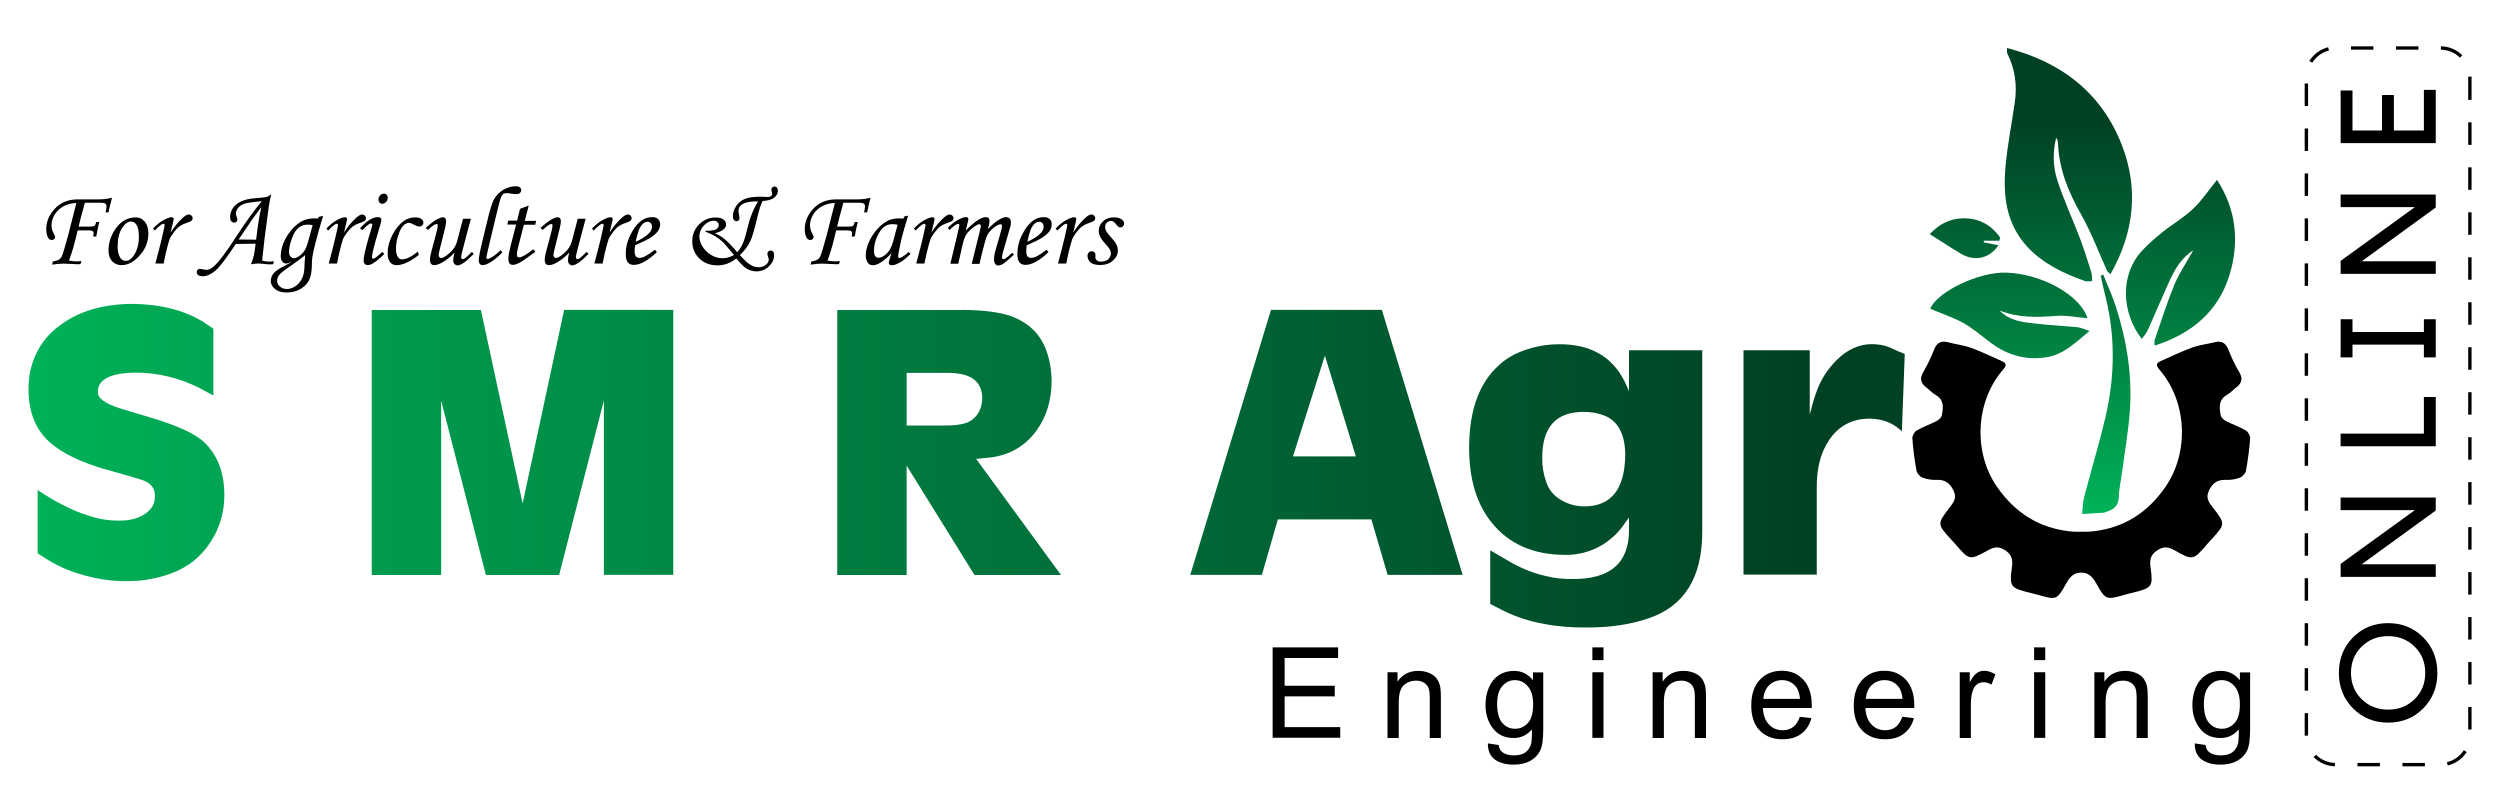
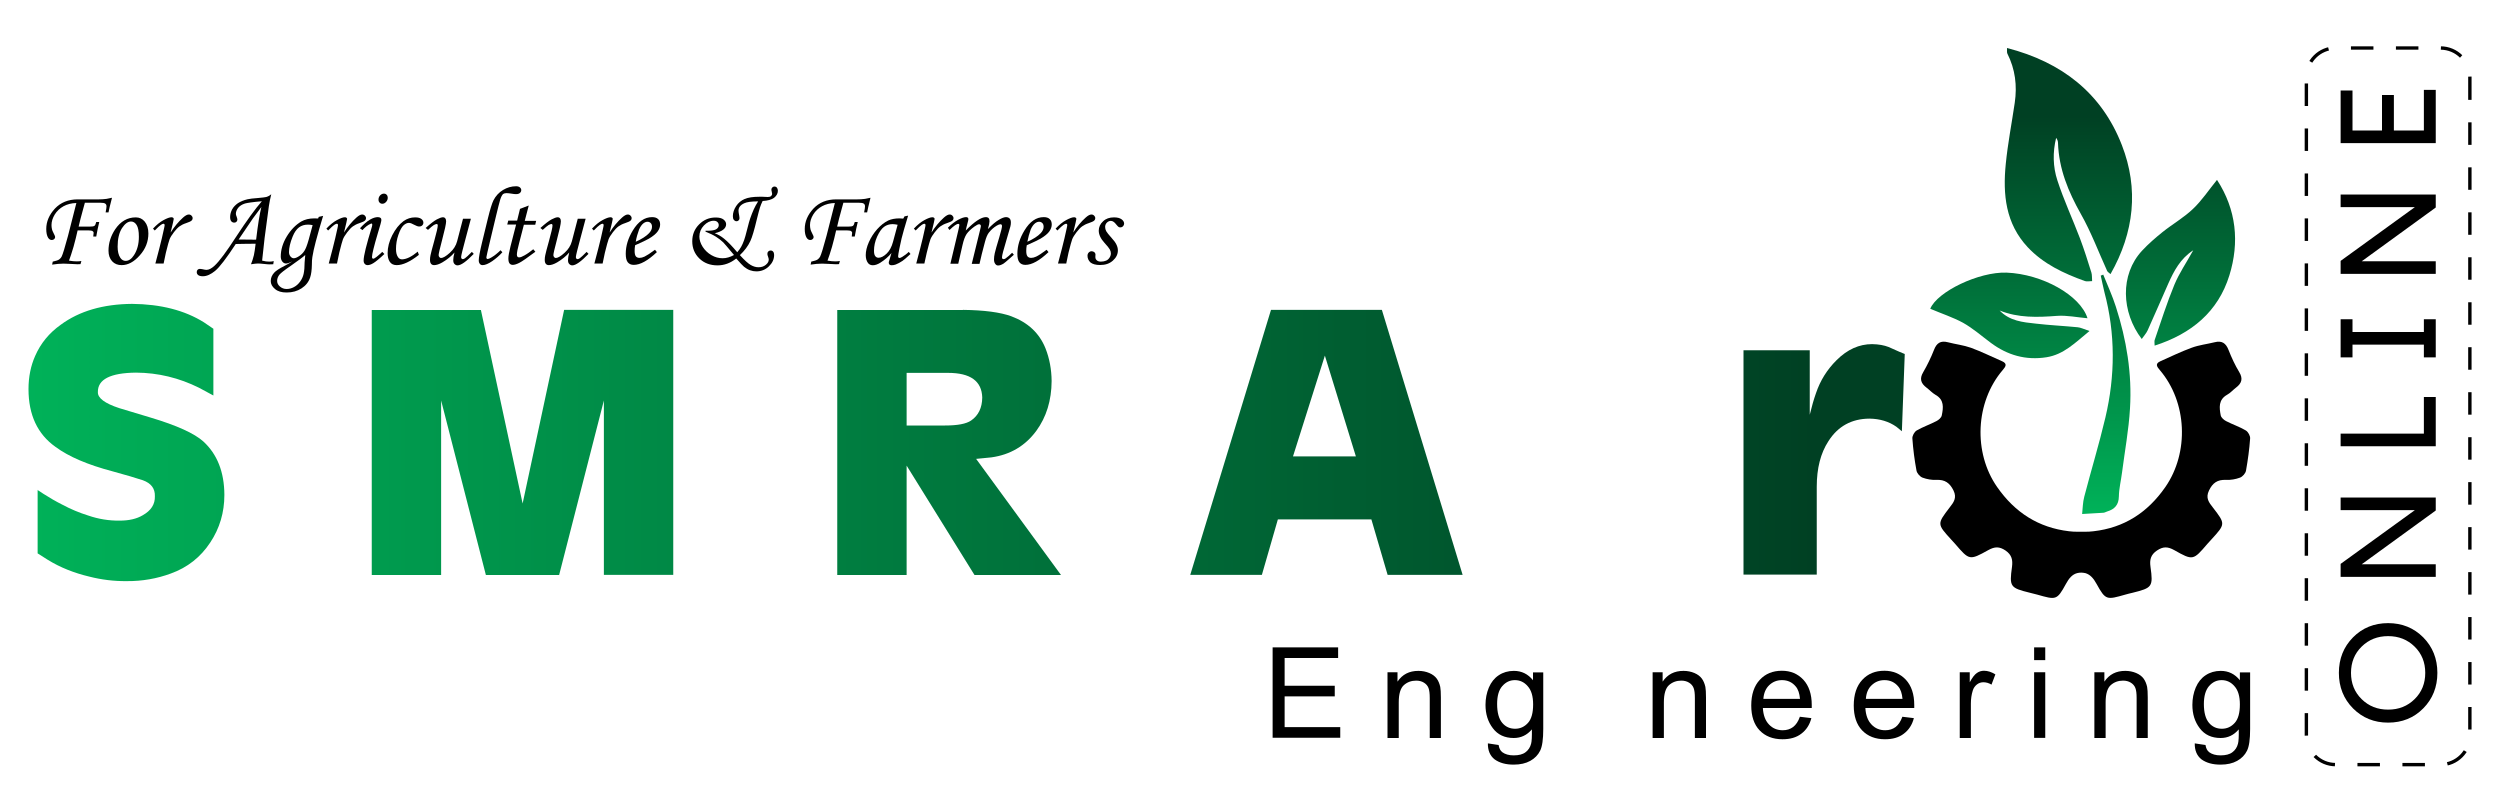
<svg xmlns="http://www.w3.org/2000/svg" version="1.1" id="Layer_1" x="0px" y="0px" viewBox="0 0 200 65" style="enable-background:new 0 0 200 65;" xml:space="preserve">
  <style type="text/css">
	.st0{fill:url(#SVGID_1_);}
	.st1{fill:url(#SVGID_00000101820873858091061430000010840958627368135076_);}
	.st2{fill:url(#SVGID_00000124163462456799005100000005424687829189955463_);}
	.st3{fill:url(#SVGID_00000159428396329325973070000016350910343276423823_);}
	.st4{fill:url(#SVGID_00000161599640548704733870000002272930478765201811_);}
	.st5{fill:url(#SVGID_00000168834227790847135280000003442121919082033337_);}
	.st6{fill:url(#SVGID_00000140723842207017140700000015388214478467788974_);}
	.st7{fill:url(#SVGID_00000170250789266147476050000009123111503876267658_);}
	.st8{fill:url(#SVGID_00000119097385658554214230000016482412348704853383_);}
	.st9{fill:url(#SVGID_00000013895399116595797520000015318200328211148179_);}
	.st10{fill:url(#SVGID_00000029004414739926969030000012194126700452829860_);}
	.st11{fill:none;stroke:#000000;stroke-width:0.271;stroke-miterlimit:10;stroke-dasharray:1.799,1.799;}
</style>
  <g>
    <g>
      <g>
        <linearGradient id="SVGID_1_" gradientUnits="userSpaceOnUse" x1="1.488" y1="35.391" x2="145.165" y2="35.391">
          <stop offset="0" style="stop-color:#00B259" />
          <stop offset="1" style="stop-color:#004023" />
        </linearGradient>
        <path class="st0" d="M2.99,39.19l0.49,0.32c0.5,0.32,1,0.61,1.52,0.87c0.67,0.36,1.35,0.64,2.05,0.86     c0.84,0.29,1.68,0.42,2.52,0.41c0.75,0,1.36-0.14,1.85-0.43c0.67-0.38,0.99-0.88,0.97-1.52c0.02-0.62-0.3-1.04-0.96-1.28     c-0.54-0.18-1.35-0.42-2.45-0.72c-1.96-0.52-3.47-1.16-4.54-1.95C3,34.73,2.28,33.19,2.28,31.13c0-0.98,0.18-1.86,0.53-2.65     c0.44-1.01,1.12-1.84,2.05-2.5c1.49-1.1,3.39-1.65,5.7-1.67c2.29,0.02,4.21,0.51,5.76,1.48l0.75,0.51v5.34l-1.15-0.62     c-1.59-0.79-3.27-1.2-5.04-1.21c-2.05,0.02-3.07,0.54-3.05,1.56c-0.02,0.47,0.55,0.9,1.71,1.28l2.49,0.75     c2.11,0.63,3.52,1.27,4.24,1.92c1.11,1.02,1.67,2.44,1.68,4.27c0,1.41-0.38,2.68-1.13,3.81c-0.77,1.17-1.82,2-3.15,2.48     c-1.11,0.41-2.29,0.62-3.54,0.61c-1,0.01-2-0.11-2.98-0.36c-1.22-0.29-2.33-0.73-3.32-1.34l-0.82-0.52V39.19z" />
        <linearGradient id="SVGID_00000178181174408311492030000017878641992045429930_" gradientUnits="userSpaceOnUse" x1="1.488" y1="35.39" x2="145.165" y2="35.39">
          <stop offset="0" style="stop-color:#00B259" />
          <stop offset="1" style="stop-color:#004023" />
        </linearGradient>
        <path style="fill:url(#SVGID_00000178181174408311492030000017878641992045429930_);" d="M38.47,24.79l3.34,15.49l3.32-15.49     h8.73v21.2h-5.55V32.04l-3.58,13.96h-5.86l-3.58-13.96v13.96h-5.55v-21.2H38.47z" />
        <linearGradient id="SVGID_00000173869801004278257820000003007449024423130275_" gradientUnits="userSpaceOnUse" x1="1.488" y1="35.39" x2="145.165" y2="35.39">
          <stop offset="0" style="stop-color:#00B259" />
          <stop offset="1" style="stop-color:#004023" />
        </linearGradient>
        <path style="fill:url(#SVGID_00000173869801004278257820000003007449024423130275_);" d="M77.03,24.79     c1.7,0.02,2.99,0.19,3.87,0.51c1.34,0.5,2.25,1.35,2.74,2.57c0.32,0.81,0.48,1.68,0.49,2.61c-0.01,1.56-0.42,2.88-1.22,3.98     c-0.89,1.21-2.09,1.92-3.6,2.13l-1.22,0.12l6.79,9.29h-6.92l-5.43-8.75v8.75h-5.55v-21.2H77.03z M72.53,29.83v4.21h3.07     c1,0,1.7-0.13,2.09-0.4c0.58-0.4,0.88-1.01,0.89-1.84c-0.04-1.32-0.95-1.97-2.74-1.97H72.53z" />
        <linearGradient id="SVGID_00000060742928407389172890000015944559391068244880_" gradientUnits="userSpaceOnUse" x1="1.488" y1="35.39" x2="145.165" y2="35.39">
          <stop offset="0" style="stop-color:#00B259" />
          <stop offset="1" style="stop-color:#004023" />
        </linearGradient>
        <path style="fill:url(#SVGID_00000060742928407389172890000015944559391068244880_);" d="M101.68,24.79h8.87l6.46,21.2h-6     l-1.3-4.44h-7.48l-1.28,4.44h-5.73L101.68,24.79z M103.44,36.51h5.03l-2.48-8.06L103.44,36.51z" />
        <linearGradient id="SVGID_00000104699982201755501620000006614990888994351254_" gradientUnits="userSpaceOnUse" x1="1.488" y1="38.869" x2="145.165" y2="38.869">
          <stop offset="0" style="stop-color:#00B259" />
          <stop offset="1" style="stop-color:#004023" />
        </linearGradient>
-         <path style="fill:url(#SVGID_00000104699982201755501620000006614990888994351254_);" d="M119.21,44.02l1.75,1.02     c0.89,0.49,1.8,0.84,2.74,1.05c0.68,0.17,1.38,0.24,2.11,0.23c3,0.02,4.5-1.27,4.51-3.88v-1.05l-0.49,0.69     c-0.28,0.39-0.59,0.72-0.95,1.01c-0.47,0.4-0.98,0.7-1.53,0.91c-0.68,0.27-1.4,0.4-2.16,0.39c-2.51-0.01-4.46-0.86-5.83-2.55     c-1.22-1.48-1.83-3.49-1.83-6.02c0-3,0.81-5.21,2.42-6.64c0.54-0.49,1.18-0.86,1.92-1.13c0.92-0.34,1.88-0.51,2.88-0.51     c2.5-0.01,4.25,1,5.24,3.02l0.33,0.72v-3.26h5.86v14.53c0,3.65-1.44,5.96-4.31,6.92c-1.42,0.49-3.05,0.73-4.89,0.73     c-1.32,0.01-2.49-0.09-3.52-0.3c-1.11-0.2-2.15-0.54-3.12-1.01l-1.12-0.57V44.02z M123.38,36.65c-0.01,0.63,0.09,1.24,0.29,1.82     c0.19,0.64,0.58,1.15,1.18,1.51c0.59,0.36,1.25,0.54,1.96,0.53c2.1-0.03,3.17-1.39,3.21-4.1c-0.01-1.76-0.63-2.83-1.85-3.23     c-0.47-0.16-0.96-0.23-1.46-0.23C124.48,32.94,123.37,34.17,123.38,36.65z" />
        <linearGradient id="SVGID_00000011732457333549407880000006381340452725737639_" gradientUnits="userSpaceOnUse" x1="1.488" y1="36.764" x2="145.165" y2="36.764">
          <stop offset="0" style="stop-color:#00B259" />
          <stop offset="1" style="stop-color:#004023" />
        </linearGradient>
        <path style="fill:url(#SVGID_00000011732457333549407880000006381340452725737639_);" d="M144.78,28.02v5.16     c0.16-0.67,0.33-1.25,0.5-1.73c0.34-1.01,0.89-1.89,1.65-2.64c0.86-0.86,1.81-1.28,2.84-1.28c0.53,0.01,0.96,0.09,1.32,0.23     l0.83,0.37l0.46,0.19l-0.23,6.18l-0.44-0.36c-0.6-0.42-1.32-0.64-2.16-0.65c-1.42,0.01-2.52,0.61-3.28,1.81     c-0.62,0.95-0.93,2.16-0.93,3.64v7.03h-5.86V28.02H144.78z" />
      </g>
      <g>
        <path d="M101.81,59.03v-7.24h5.24v0.85h-4.28v2.22h4.01v0.85h-4.01v2.46h4.45v0.85H101.81z" />
        <path d="M111,59.03v-5.25h0.8v0.75c0.39-0.58,0.94-0.86,1.67-0.86c0.32,0,0.61,0.06,0.87,0.17c0.26,0.11,0.46,0.26,0.6,0.45     c0.13,0.18,0.22,0.4,0.28,0.66c0.03,0.16,0.05,0.45,0.05,0.86v3.23h-0.89v-3.19c0-0.36-0.03-0.63-0.1-0.81     c-0.07-0.18-0.19-0.32-0.37-0.43c-0.18-0.11-0.38-0.16-0.62-0.16c-0.38,0-0.71,0.12-0.98,0.36c-0.27,0.24-0.41,0.7-0.41,1.37     v2.86H111z" />
        <path d="M119.03,59.47l0.86,0.13c0.04,0.27,0.14,0.46,0.3,0.58c0.22,0.16,0.52,0.25,0.9,0.25c0.41,0,0.73-0.08,0.95-0.25     c0.22-0.16,0.38-0.4,0.45-0.69c0.05-0.18,0.07-0.56,0.06-1.14c-0.39,0.46-0.87,0.69-1.45,0.69c-0.72,0-1.28-0.26-1.67-0.78     c-0.4-0.52-0.59-1.14-0.59-1.87c0-0.5,0.09-0.96,0.27-1.39c0.18-0.42,0.44-0.75,0.79-0.98c0.34-0.23,0.75-0.35,1.21-0.35     c0.62,0,1.13,0.25,1.53,0.75v-0.63h0.82v4.53c0,0.82-0.08,1.4-0.25,1.74c-0.17,0.34-0.43,0.61-0.79,0.81     c-0.36,0.2-0.8,0.3-1.33,0.3c-0.63,0-1.13-0.14-1.52-0.42C119.2,60.46,119.02,60.03,119.03,59.47z M119.77,56.32     c0,0.69,0.14,1.19,0.41,1.51c0.27,0.32,0.62,0.47,1.03,0.47c0.41,0,0.75-0.16,1.03-0.47c0.28-0.31,0.41-0.81,0.41-1.48     c0-0.64-0.14-1.13-0.43-1.45c-0.28-0.33-0.63-0.49-1.03-0.49c-0.4,0-0.73,0.16-1.01,0.48C119.9,55.21,119.77,55.68,119.77,56.32z     " />
-         <path d="M127.39,52.81v-1.02h0.89v1.02H127.39z M127.39,59.03v-5.25h0.89v5.25H127.39z" />
        <path d="M132.21,59.03v-5.25h0.8v0.75c0.39-0.58,0.94-0.86,1.67-0.86c0.32,0,0.61,0.06,0.87,0.17c0.26,0.11,0.46,0.26,0.6,0.45     c0.13,0.18,0.22,0.4,0.28,0.66c0.03,0.16,0.05,0.45,0.05,0.86v3.23h-0.89v-3.19c0-0.36-0.03-0.63-0.1-0.81     c-0.07-0.18-0.19-0.32-0.37-0.43c-0.18-0.11-0.38-0.16-0.62-0.16c-0.38,0-0.71,0.12-0.98,0.36c-0.27,0.24-0.41,0.7-0.41,1.37     v2.86H132.21z" />
        <path d="M143.99,57.34l0.92,0.11c-0.14,0.54-0.41,0.95-0.81,1.25c-0.39,0.3-0.89,0.44-1.5,0.44c-0.77,0-1.38-0.24-1.83-0.71     c-0.45-0.47-0.67-1.14-0.67-1.99c0-0.88,0.23-1.57,0.68-2.05c0.45-0.49,1.04-0.73,1.77-0.73c0.7,0,1.27,0.24,1.72,0.72     c0.44,0.48,0.67,1.15,0.67,2.02c0,0.05,0,0.13,0,0.24h-3.91c0.03,0.58,0.2,1.02,0.49,1.32c0.29,0.31,0.66,0.46,1.1,0.46     c0.33,0,0.6-0.09,0.83-0.26C143.67,57.99,143.86,57.72,143.99,57.34z M141.07,55.91H144c-0.04-0.44-0.15-0.77-0.34-0.99     c-0.28-0.34-0.65-0.51-1.1-0.51c-0.41,0-0.75,0.14-1.03,0.41C141.26,55.08,141.1,55.45,141.07,55.91z" />
        <path d="M152.19,57.34l0.92,0.11c-0.14,0.54-0.41,0.95-0.81,1.25c-0.39,0.3-0.89,0.44-1.5,0.44c-0.77,0-1.38-0.24-1.83-0.71     c-0.45-0.47-0.67-1.14-0.67-1.99c0-0.88,0.23-1.57,0.68-2.05c0.45-0.49,1.04-0.73,1.77-0.73c0.7,0,1.27,0.24,1.72,0.72     c0.44,0.48,0.67,1.15,0.67,2.02c0,0.05,0,0.13,0,0.24h-3.91c0.03,0.58,0.2,1.02,0.49,1.32c0.29,0.31,0.66,0.46,1.1,0.46     c0.33,0,0.6-0.09,0.83-0.26C151.87,57.99,152.05,57.72,152.19,57.34z M149.27,55.91h2.93c-0.04-0.44-0.15-0.77-0.34-0.99     c-0.28-0.34-0.65-0.51-1.1-0.51c-0.41,0-0.75,0.14-1.03,0.41C149.45,55.08,149.3,55.45,149.27,55.91z" />
        <path d="M156.78,59.03v-5.25h0.8v0.8c0.2-0.37,0.39-0.62,0.57-0.74c0.17-0.12,0.36-0.18,0.57-0.18c0.3,0,0.6,0.1,0.91,0.29     l-0.31,0.82c-0.22-0.13-0.43-0.19-0.65-0.19c-0.19,0-0.37,0.06-0.52,0.18c-0.15,0.12-0.27,0.28-0.33,0.49     c-0.1,0.32-0.15,0.66-0.15,1.04v2.75H156.78z" />
        <path d="M162.73,52.81v-1.02h0.89v1.02H162.73z M162.73,59.03v-5.25h0.89v5.25H162.73z" />
        <path d="M167.55,59.03v-5.25h0.8v0.75c0.39-0.58,0.94-0.86,1.67-0.86c0.32,0,0.61,0.06,0.87,0.17c0.26,0.11,0.46,0.26,0.6,0.45     c0.13,0.18,0.22,0.4,0.28,0.66c0.03,0.16,0.05,0.45,0.05,0.86v3.23h-0.89v-3.19c0-0.36-0.03-0.63-0.1-0.81     c-0.07-0.18-0.19-0.32-0.37-0.43c-0.18-0.11-0.38-0.16-0.62-0.16c-0.38,0-0.71,0.12-0.98,0.36c-0.27,0.24-0.41,0.7-0.41,1.37     v2.86H167.55z" />
        <path d="M175.58,59.47l0.86,0.13c0.04,0.27,0.14,0.46,0.3,0.58c0.22,0.16,0.52,0.25,0.9,0.25c0.41,0,0.73-0.08,0.95-0.25     c0.22-0.16,0.38-0.4,0.45-0.69c0.05-0.18,0.07-0.56,0.06-1.14c-0.39,0.46-0.87,0.69-1.45,0.69c-0.72,0-1.28-0.26-1.67-0.78     c-0.4-0.52-0.59-1.14-0.59-1.87c0-0.5,0.09-0.96,0.27-1.39c0.18-0.42,0.44-0.75,0.79-0.98c0.34-0.23,0.75-0.35,1.21-0.35     c0.62,0,1.13,0.25,1.53,0.75v-0.63h0.82v4.53c0,0.82-0.08,1.4-0.25,1.74c-0.17,0.34-0.43,0.61-0.79,0.81     c-0.36,0.2-0.8,0.3-1.33,0.3c-0.63,0-1.13-0.14-1.52-0.42C175.75,60.46,175.57,60.03,175.58,59.47z M176.31,56.32     c0,0.69,0.14,1.19,0.41,1.51c0.27,0.32,0.62,0.47,1.03,0.47c0.41,0,0.75-0.16,1.03-0.47c0.28-0.31,0.41-0.81,0.41-1.48     c0-0.64-0.14-1.13-0.43-1.45c-0.28-0.33-0.63-0.49-1.03-0.49c-0.4,0-0.73,0.16-1.01,0.48C176.45,55.21,176.31,55.68,176.31,56.32     z" />
      </g>
      <path d="M166.78,42.54c0.24,0,0.47-0.01,0.7-0.04c2.44-0.28,4.32-1.48,5.75-3.54c1.91-2.76,1.75-6.79-0.45-9.36    c-0.22-0.26-0.4-0.5,0.05-0.7c0.83-0.37,1.65-0.77,2.5-1.08c0.59-0.22,1.23-0.29,1.84-0.44c0.58-0.15,0.9,0.07,1.11,0.61    c0.24,0.61,0.52,1.22,0.86,1.78c0.32,0.53,0.19,0.9-0.26,1.24c-0.24,0.18-0.45,0.43-0.71,0.57c-0.71,0.4-0.63,1.04-0.51,1.66    c0.04,0.17,0.25,0.36,0.43,0.45c0.52,0.27,1.08,0.45,1.58,0.75c0.18,0.11,0.36,0.43,0.34,0.64c-0.06,0.86-0.18,1.72-0.33,2.57    c-0.04,0.22-0.27,0.48-0.48,0.56c-0.35,0.13-0.75,0.2-1.12,0.18c-0.68-0.03-1.07,0.24-1.36,0.85c-0.29,0.6-0.01,0.95,0.31,1.36    c1.02,1.32,1.01,1.32-0.13,2.57c-0.1,0.11-0.21,0.22-0.31,0.34c-1.13,1.32-1.15,1.35-2.65,0.5c-0.52-0.29-0.89-0.3-1.38,0.03    c-0.51,0.34-0.6,0.75-0.52,1.31c0.22,1.59,0.14,1.68-1.43,2.07c-0.2,0.05-0.4,0.09-0.59,0.15c-1.48,0.42-1.57,0.46-2.29-0.85    c-0.25-0.46-0.52-0.76-0.9-0.87c-0.11-0.02-0.22-0.04-0.32-0.04c0,0-0.01,0-0.01,0c0,0-0.01,0-0.01,0c-0.1,0-0.21,0.01-0.32,0.04    c-0.38,0.1-0.65,0.4-0.9,0.87c-0.72,1.32-0.8,1.27-2.29,0.85c-0.2-0.05-0.39-0.1-0.59-0.15c-1.58-0.39-1.65-0.48-1.43-2.07    c0.07-0.55-0.01-0.96-0.52-1.31c-0.49-0.33-0.86-0.32-1.38-0.03c-1.51,0.84-1.52,0.81-2.65-0.5c-0.1-0.12-0.2-0.23-0.31-0.34    c-1.14-1.25-1.14-1.25-0.13-2.57c0.32-0.41,0.6-0.77,0.31-1.36c-0.3-0.61-0.69-0.88-1.36-0.85c-0.37,0.02-0.77-0.05-1.12-0.18    c-0.21-0.08-0.44-0.35-0.48-0.56c-0.16-0.85-0.27-1.71-0.33-2.57c-0.02-0.21,0.16-0.53,0.34-0.64c0.5-0.29,1.06-0.48,1.58-0.75    c0.18-0.09,0.39-0.27,0.43-0.45c0.13-0.63,0.21-1.26-0.51-1.66c-0.26-0.15-0.47-0.39-0.71-0.57c-0.45-0.34-0.58-0.71-0.26-1.24    c0.33-0.57,0.62-1.17,0.86-1.78c0.21-0.55,0.53-0.76,1.11-0.61c0.61,0.16,1.25,0.23,1.84,0.44c0.85,0.31,1.67,0.72,2.5,1.08    c0.45,0.2,0.27,0.44,0.05,0.7c-2.2,2.57-2.37,6.61-0.45,9.36c1.43,2.05,3.31,3.25,5.75,3.54c0.23,0.03,0.47,0.04,0.7,0.04H166.78z    " />
      <g>
        <linearGradient id="SVGID_00000101097796410481100240000011218238271797933987_" gradientUnits="userSpaceOnUse" x1="165.473" y1="41.051" x2="165.473" y2="9.305">
          <stop offset="0" style="stop-color:#00B259" />
          <stop offset="1" style="stop-color:#004023" />
        </linearGradient>
        <path style="fill:url(#SVGID_00000101097796410481100240000011218238271797933987_);" d="M160.56,3.84     c4.39,1.13,7.58,3.62,9.19,7.77c1.36,3.5,0.99,6.97-0.91,10.32c-0.14-0.13-0.24-0.18-0.27-0.26c-0.69-1.52-1.28-3.1-2.1-4.55     c-1.01-1.79-1.76-3.61-1.83-5.68c0-0.14-0.05-0.28-0.15-0.41c-0.28,1.14-0.26,2.31,0.1,3.4c0.51,1.57,1.21,3.07,1.8,4.62     c0.34,0.9,0.63,1.82,0.92,2.75c0.06,0.2,0.04,0.43,0.06,0.69c-0.25,0-0.44,0.05-0.59-0.01c-1.69-0.61-3.3-1.36-4.56-2.7     c-1.78-1.9-2-4.23-1.76-6.65c0.16-1.64,0.48-3.27,0.72-4.91c0.2-1.37,0.04-2.68-0.59-3.93C160.54,4.19,160.57,4.05,160.56,3.84z" />
        <linearGradient id="SVGID_00000091699488410795715160000003606354454945433272_" gradientUnits="userSpaceOnUse" x1="174.442" y1="41.051" x2="174.442" y2="9.305">
          <stop offset="0" style="stop-color:#00B259" />
          <stop offset="1" style="stop-color:#004023" />
        </linearGradient>
        <path style="fill:url(#SVGID_00000091699488410795715160000003606354454945433272_);" d="M175.46,20.02     c-1.04,0.68-1.54,1.65-1.99,2.65c-0.56,1.25-1.09,2.51-1.66,3.76c-0.11,0.24-0.3,0.44-0.47,0.69c-1.63-2.13-1.76-5.15,0.03-7.07     c0.5-0.54,1.07-1.03,1.64-1.49c0.8-0.64,1.7-1.15,2.43-1.85c0.71-0.67,1.26-1.51,1.92-2.32c1.55,2.38,1.81,4.99,0.99,7.64     c-0.9,2.9-3.02,4.67-5.98,5.62c0-0.21-0.03-0.33,0-0.44c0.51-1.48,0.98-2.98,1.58-4.43C174.33,21.86,174.91,21.02,175.46,20.02z" />
        <linearGradient id="SVGID_00000146460848846939571380000014382891203372048549_" gradientUnits="userSpaceOnUse" x1="160.786" y1="41.051" x2="160.786" y2="9.305">
          <stop offset="0" style="stop-color:#00B259" />
          <stop offset="1" style="stop-color:#004023" />
        </linearGradient>
        <path style="fill:url(#SVGID_00000146460848846939571380000014382891203372048549_);" d="M154.42,24.7     c0.56-1.37,3.9-2.97,6.1-2.89c2.87,0.11,5.91,1.82,6.48,3.65c-0.82-0.07-1.65-0.25-2.45-0.19c-1.56,0.12-3.09,0.17-4.58-0.43     c0.8,0.84,1.86,0.94,2.9,1.05c1.11,0.13,2.23,0.18,3.34,0.29c0.24,0.02,0.47,0.14,0.95,0.3c-1.16,0.95-2.06,1.88-3.44,2.1     c-1.65,0.26-3.12-0.16-4.45-1.15c-0.74-0.55-1.43-1.16-2.23-1.61C156.23,25.38,155.33,25.09,154.42,24.7z" />
        <linearGradient id="SVGID_00000054960820438660496100000008977743071629262504_" gradientUnits="userSpaceOnUse" x1="168.508" y1="41.051" x2="168.508" y2="9.305">
          <stop offset="0" style="stop-color:#00B259" />
          <stop offset="1" style="stop-color:#004023" />
        </linearGradient>
        <path style="fill:url(#SVGID_00000054960820438660496100000008977743071629262504_);" d="M168.26,21.97     c0.34,0.85,0.73,1.69,1.01,2.57c0.85,2.64,1.3,5.35,1.13,8.13c-0.1,1.72-0.42,3.43-0.64,5.15c-0.08,0.63-0.24,1.26-0.25,1.89     c-0.01,0.68-0.34,1.03-0.94,1.21c-0.1,0.03-0.19,0.09-0.29,0.1c-0.57,0.04-1.14,0.07-1.71,0.1c0.05-0.46,0.05-0.93,0.17-1.38     c0.55-2.12,1.19-4.21,1.69-6.33c0.79-3.35,0.81-6.71-0.08-10.05c-0.11-0.43-0.19-0.87-0.29-1.31     C168.13,22.02,168.2,21.99,168.26,21.97z" />
        <linearGradient id="SVGID_00000123410604351172265160000018360654097375656872_" gradientUnits="userSpaceOnUse" x1="157.2" y1="41.051" x2="157.2" y2="9.305">
          <stop offset="0" style="stop-color:#00B259" />
          <stop offset="1" style="stop-color:#004023" />
        </linearGradient>
-         <path style="fill:url(#SVGID_00000123410604351172265160000018360654097375656872_);" d="M159.95,19.26c-0.42,0-0.83,0-1.25,0     c0,0.04,0,0.08,0,0.13c0.38,0.07,0.77,0.15,1.18,0.23c-0.74,1.08-1.93,1.33-3.04,0.66c-0.8-0.48-1.58-1-2.46-1.55     c0.67-0.72,1.49-1.21,2.55-1.26c1.33-0.06,2.34,0.49,3.08,1.53C159.99,19.09,159.97,19.17,159.95,19.26z" />
      </g>
      <g>
        <g>
          <path d="M8.68,16.99H8.45c0.05-0.25,0.07-0.4,0.07-0.48c0-0.1-0.03-0.17-0.1-0.22c-0.07-0.05-0.19-0.07-0.38-0.07l-0.28,0      l-0.09,0H6.79c-0.02,0.07-0.06,0.24-0.14,0.51c-0.16,0.57-0.28,1.04-0.36,1.4h0.86c0.21,0,0.34-0.02,0.4-0.06      c0.06-0.04,0.11-0.14,0.15-0.31h0.24c-0.09,0.37-0.17,0.75-0.24,1.16H7.46c0.02-0.17,0.03-0.27,0.03-0.29      c0-0.07-0.04-0.12-0.11-0.16c-0.04-0.02-0.15-0.03-0.33-0.04H6.21c-0.09,0.41-0.2,0.85-0.33,1.32c-0.14,0.47-0.26,0.84-0.36,1.1      c0.23,0.04,0.44,0.06,0.63,0.06c0.12,0,0.24-0.01,0.36-0.03l-0.07,0.25c-0.09,0.01-0.16,0.01-0.24,0.01      c-0.06,0-0.27-0.01-0.61-0.03c-0.2-0.01-0.37-0.02-0.51-0.02c-0.28,0-0.59,0.03-0.91,0.08l0.05-0.24      c0.26-0.06,0.43-0.11,0.52-0.18c0.08-0.06,0.15-0.14,0.19-0.22c0.09-0.18,0.26-0.73,0.51-1.66l0.67-2.63      c-0.39,0.01-0.74,0.1-1.03,0.26c-0.29,0.16-0.53,0.38-0.7,0.66c-0.17,0.28-0.26,0.56-0.26,0.84c0,0.11,0.01,0.23,0.04,0.35      c0.01,0.07,0.06,0.16,0.12,0.29c0.08,0.16,0.13,0.26,0.13,0.33c0,0.06-0.03,0.12-0.08,0.16c-0.05,0.05-0.11,0.07-0.19,0.07      c-0.12,0-0.21-0.06-0.29-0.18c-0.1-0.16-0.15-0.4-0.15-0.7c0-0.59,0.23-1.13,0.69-1.63c0.46-0.49,1.07-0.74,1.82-0.74H7.9      c0.19,0,0.39-0.01,0.62-0.04c0.07-0.01,0.21-0.04,0.44-0.09C8.8,16.42,8.71,16.82,8.68,16.99z" />
          <path d="M10.86,17.39c0.29,0,0.53,0.11,0.72,0.34c0.19,0.23,0.29,0.55,0.29,0.95c0,0.65-0.23,1.24-0.69,1.75      c-0.46,0.52-0.94,0.78-1.45,0.78c-0.31,0-0.57-0.1-0.76-0.31c-0.19-0.21-0.29-0.49-0.29-0.84c0-0.62,0.18-1.18,0.53-1.71      C9.64,17.71,10.2,17.39,10.86,17.39z M10.48,17.72c-0.25,0-0.49,0.18-0.72,0.53c-0.23,0.36-0.35,0.85-0.35,1.48      c0,0.38,0.07,0.68,0.22,0.9c0.11,0.16,0.25,0.24,0.42,0.24c0.25,0,0.47-0.15,0.67-0.46c0.26-0.4,0.39-0.89,0.39-1.47      c0-0.44-0.06-0.75-0.18-0.94C10.81,17.81,10.66,17.72,10.48,17.72z" />
          <path d="M13.09,21.08h-0.66l0.31-1.18c0.15-0.58,0.28-1.13,0.39-1.65c0.03-0.13,0.04-0.21,0.04-0.24c0-0.07-0.03-0.11-0.1-0.11      c-0.04,0-0.11,0.03-0.2,0.09c-0.09,0.06-0.26,0.21-0.49,0.45l-0.14-0.15c0.28-0.3,0.56-0.53,0.84-0.68      c0.28-0.15,0.49-0.23,0.64-0.23c0.05,0,0.09,0.01,0.13,0.04c0.03,0.03,0.05,0.06,0.05,0.09c0,0.04-0.02,0.14-0.06,0.3      l-0.19,0.79c0.3-0.47,0.63-0.87,1-1.2c0.18-0.16,0.33-0.24,0.45-0.24c0.09,0,0.16,0.03,0.22,0.09c0.06,0.06,0.09,0.12,0.09,0.2      c0,0.08-0.03,0.15-0.09,0.2c-0.06,0.06-0.2,0.12-0.43,0.2c-0.22,0.07-0.39,0.16-0.53,0.26c-0.14,0.1-0.29,0.26-0.45,0.47      c-0.16,0.21-0.28,0.4-0.34,0.55c-0.06,0.16-0.16,0.52-0.3,1.09L13.09,21.08z" />
          <path d="M21.9,20.89l-0.04,0.25c-0.11,0.01-0.2,0.01-0.28,0.01c-0.11,0-0.25-0.01-0.41-0.03c-0.28-0.03-0.45-0.04-0.52-0.04      c-0.12,0-0.31,0.02-0.57,0.06c0.09-0.23,0.17-0.47,0.23-0.72c0.04-0.18,0.09-0.49,0.14-0.92c-0.34,0-0.87,0-1.59,0.02      c-0.75,1.14-1.29,1.85-1.64,2.14c-0.35,0.29-0.68,0.44-0.99,0.44c-0.16,0-0.29-0.03-0.37-0.09c-0.08-0.06-0.12-0.14-0.12-0.24      c0-0.08,0.02-0.14,0.07-0.19c0.05-0.05,0.11-0.07,0.18-0.07c0.04,0,0.1,0.01,0.17,0.02c0.18,0.04,0.29,0.06,0.35,0.06      c0.2,0,0.41-0.11,0.65-0.33c0.39-0.36,0.96-1.13,1.71-2.29c0.86-1.31,1.55-2.27,2.08-2.87c-0.72,0.06-1.17,0.13-1.35,0.18      c-0.25,0.08-0.43,0.2-0.55,0.35c-0.12,0.16-0.18,0.31-0.18,0.48c0,0.05,0.02,0.13,0.06,0.22c0.04,0.11,0.06,0.19,0.06,0.24      c0,0.06-0.03,0.12-0.07,0.17c-0.05,0.05-0.11,0.07-0.18,0.07c-0.1,0-0.18-0.04-0.24-0.11c-0.06-0.07-0.09-0.19-0.09-0.34      c0-0.21,0.06-0.42,0.16-0.61c0.11-0.2,0.27-0.36,0.47-0.5c0.21-0.13,0.46-0.24,0.77-0.31c0.16-0.04,0.44-0.07,0.84-0.1      c0.35-0.03,0.56-0.06,0.65-0.08c0.14-0.04,0.27-0.11,0.4-0.22c-0.09,0.36-0.15,0.68-0.19,0.95l-0.34,2.54l-0.2,1.82      c0.22,0.06,0.41,0.08,0.58,0.08C21.65,20.93,21.77,20.92,21.9,20.89z M20.49,19.17c0.14-1.19,0.28-2.06,0.42-2.61      c-0.37,0.49-0.6,0.8-0.69,0.93l-1.13,1.67c0.24,0.01,0.59,0.01,1.04,0.01C20.24,19.18,20.36,19.18,20.49,19.17z" />
          <path d="M25.5,17.35l0.35-0.08c-0.21,0.69-0.41,1.37-0.59,2.06c-0.13,0.49-0.22,0.9-0.27,1.23c-0.03,0.16-0.04,0.37-0.04,0.62      c-0.01,0.42-0.05,0.76-0.14,1.02c-0.12,0.36-0.35,0.65-0.69,0.87c-0.34,0.22-0.73,0.33-1.19,0.33c-0.4,0-0.71-0.09-0.93-0.28      c-0.23-0.19-0.34-0.4-0.34-0.64c0-0.24,0.09-0.46,0.27-0.66c0.14-0.16,0.42-0.34,0.85-0.56c0.22-0.11,0.42-0.23,0.61-0.35      c-0.22,0.11-0.39,0.17-0.51,0.17c-0.11,0-0.21-0.05-0.29-0.15c-0.08-0.1-0.13-0.24-0.13-0.4c0-0.54,0.16-1.08,0.48-1.61      c0.32-0.53,0.71-0.93,1.16-1.2c0.28-0.16,0.63-0.25,1.05-0.25c0.08,0,0.18,0,0.3,0.01L25.5,17.35z M24.42,20.4      c-0.2,0.18-0.58,0.46-1.15,0.86c-0.5,0.34-0.81,0.58-0.93,0.73c-0.11,0.15-0.17,0.31-0.17,0.48c0,0.17,0.07,0.32,0.22,0.45      c0.15,0.13,0.33,0.2,0.54,0.2c0.2,0,0.39-0.05,0.58-0.15c0.19-0.1,0.35-0.24,0.49-0.43s0.24-0.4,0.29-0.63      c0.05-0.23,0.08-0.55,0.08-0.93C24.37,20.91,24.39,20.71,24.42,20.4z M25.01,18.01c-0.14-0.03-0.26-0.04-0.37-0.04      c-0.28,0-0.52,0.07-0.72,0.22c-0.2,0.15-0.37,0.39-0.51,0.74c-0.2,0.49-0.29,0.9-0.29,1.24c0,0.14,0.04,0.25,0.12,0.35      c0.08,0.09,0.16,0.14,0.26,0.14c0.12,0,0.26-0.06,0.43-0.17c0.17-0.11,0.31-0.25,0.42-0.42c0.11-0.17,0.22-0.46,0.34-0.88      L25.01,18.01z" />
          <path d="M26.96,21.08H26.3l0.31-1.18c0.15-0.58,0.28-1.13,0.39-1.65c0.03-0.13,0.04-0.21,0.04-0.24c0-0.07-0.03-0.11-0.1-0.11      c-0.04,0-0.11,0.03-0.2,0.09c-0.09,0.06-0.26,0.21-0.49,0.45l-0.14-0.15c0.28-0.3,0.56-0.53,0.84-0.68      c0.28-0.15,0.49-0.23,0.64-0.23c0.05,0,0.09,0.01,0.13,0.04c0.03,0.03,0.05,0.06,0.05,0.09c0,0.04-0.02,0.14-0.06,0.3      l-0.19,0.79c0.3-0.47,0.63-0.87,1-1.2c0.18-0.16,0.33-0.24,0.45-0.24c0.09,0,0.16,0.03,0.22,0.09c0.06,0.06,0.09,0.12,0.09,0.2      c0,0.08-0.03,0.15-0.09,0.2c-0.06,0.06-0.2,0.12-0.43,0.2c-0.22,0.07-0.39,0.16-0.53,0.26c-0.14,0.1-0.29,0.26-0.45,0.47      c-0.16,0.21-0.28,0.4-0.34,0.55c-0.06,0.16-0.16,0.52-0.3,1.09L26.96,21.08z" />
-           <path d="M28.99,18.41l-0.19-0.15c0.29-0.32,0.56-0.55,0.8-0.69c0.24-0.14,0.45-0.2,0.62-0.2c0.09,0,0.17,0.02,0.22,0.06      c0.05,0.04,0.07,0.1,0.07,0.17c0,0.08-0.09,0.45-0.29,1.08c-0.31,1.04-0.46,1.67-0.46,1.88c0,0.04,0.01,0.08,0.03,0.1      c0.02,0.03,0.04,0.04,0.07,0.04c0.09,0,0.33-0.18,0.72-0.55l0.17,0.17c-0.4,0.38-0.7,0.62-0.88,0.73      c-0.18,0.11-0.34,0.16-0.45,0.16c-0.1,0-0.18-0.03-0.24-0.1c-0.06-0.06-0.09-0.15-0.09-0.27c0-0.37,0.22-1.26,0.66-2.69      c0.02-0.07,0.03-0.13,0.03-0.18c0-0.06-0.03-0.09-0.08-0.09c-0.06,0-0.13,0.02-0.2,0.07C29.41,18,29.24,18.15,28.99,18.41z       M30.71,15.49c0.09,0,0.17,0.03,0.22,0.09c0.06,0.06,0.09,0.14,0.09,0.23c0,0.13-0.04,0.24-0.13,0.34      c-0.09,0.1-0.19,0.15-0.3,0.15c-0.09,0-0.16-0.03-0.22-0.09c-0.06-0.06-0.09-0.14-0.09-0.24c0-0.13,0.04-0.24,0.13-0.34      C30.5,15.54,30.6,15.49,30.71,15.49z" />
+           <path d="M28.99,18.41l-0.19-0.15c0.29-0.32,0.56-0.55,0.8-0.69c0.24-0.14,0.45-0.2,0.62-0.2c0.09,0,0.17,0.02,0.22,0.06      c0.05,0.04,0.07,0.1,0.07,0.17c0,0.08-0.09,0.45-0.29,1.08c-0.31,1.04-0.46,1.67-0.46,1.88c0,0.04,0.01,0.08,0.03,0.1      c0.02,0.03,0.04,0.04,0.07,0.04c0.09,0,0.33-0.18,0.72-0.55l0.17,0.17c-0.4,0.38-0.7,0.62-0.88,0.73      c-0.18,0.11-0.34,0.16-0.45,0.16c-0.1,0-0.18-0.03-0.24-0.1c-0.06-0.06-0.09-0.15-0.09-0.27c0-0.37,0.22-1.26,0.66-2.69      c0.02-0.07,0.03-0.13,0.03-0.18c0-0.06-0.03-0.09-0.08-0.09C29.41,18,29.24,18.15,28.99,18.41z       M30.71,15.49c0.09,0,0.17,0.03,0.22,0.09c0.06,0.06,0.09,0.14,0.09,0.23c0,0.13-0.04,0.24-0.13,0.34      c-0.09,0.1-0.19,0.15-0.3,0.15c-0.09,0-0.16-0.03-0.22-0.09c-0.06-0.06-0.09-0.14-0.09-0.24c0-0.13,0.04-0.24,0.13-0.34      C30.5,15.54,30.6,15.49,30.71,15.49z" />
          <path d="M33.42,20.13l0.09,0.26c-0.7,0.55-1.29,0.82-1.77,0.82c-0.26,0-0.44-0.09-0.56-0.27c-0.12-0.18-0.17-0.41-0.17-0.69      c0-0.46,0.12-0.94,0.37-1.43c0.25-0.49,0.55-0.87,0.9-1.13c0.28-0.2,0.59-0.3,0.93-0.3c0.22,0,0.38,0.04,0.49,0.12      c0.11,0.08,0.17,0.18,0.17,0.3c0,0.09-0.03,0.16-0.09,0.22c-0.06,0.06-0.14,0.09-0.25,0.09c-0.1,0-0.23-0.05-0.4-0.14      c-0.17-0.1-0.31-0.15-0.42-0.15c-0.14,0-0.29,0.07-0.43,0.2c-0.14,0.13-0.28,0.38-0.41,0.76c-0.13,0.37-0.19,0.75-0.19,1.13      c0,0.28,0.05,0.49,0.16,0.65c0.08,0.12,0.19,0.18,0.33,0.18C32.54,20.73,32.94,20.53,33.42,20.13z" />
          <path d="M37.04,17.5h0.63l-0.41,1.54c-0.24,0.89-0.37,1.4-0.37,1.52c0,0.06,0.01,0.1,0.04,0.13c0.03,0.03,0.06,0.04,0.09,0.04      c0.05,0,0.11-0.02,0.18-0.07c0.1-0.07,0.28-0.24,0.55-0.51l0.15,0.16c-0.59,0.61-1.02,0.92-1.3,0.92      c-0.09,0-0.17-0.04-0.24-0.11c-0.07-0.07-0.1-0.17-0.1-0.31c0-0.15,0.03-0.36,0.1-0.61c-0.26,0.3-0.58,0.56-0.97,0.79      c-0.26,0.15-0.48,0.22-0.66,0.22c-0.1,0-0.18-0.03-0.24-0.1c-0.06-0.07-0.09-0.17-0.09-0.32c0-0.11,0.01-0.24,0.04-0.37      c0.04-0.18,0.13-0.56,0.29-1.11c0.2-0.71,0.29-1.13,0.29-1.27c0-0.08-0.03-0.12-0.09-0.12c-0.05,0-0.12,0.03-0.22,0.08      c-0.09,0.05-0.25,0.19-0.47,0.39l-0.19-0.15c0.39-0.35,0.69-0.58,0.9-0.69c0.21-0.11,0.37-0.17,0.5-0.17      c0.07,0,0.13,0.03,0.17,0.08c0.04,0.05,0.07,0.13,0.07,0.24c0,0.2-0.11,0.7-0.32,1.49c-0.19,0.71-0.28,1.12-0.28,1.22      c0,0.06,0.02,0.11,0.06,0.16c0.04,0.04,0.08,0.07,0.13,0.07c0.16,0,0.4-0.14,0.7-0.41c0.3-0.27,0.5-0.58,0.59-0.93L37.04,17.5z" />
          <path d="M40.04,20.02l0.15,0.16c-0.23,0.26-0.5,0.49-0.81,0.71c-0.31,0.21-0.57,0.32-0.77,0.32c-0.09,0-0.17-0.03-0.22-0.1      c-0.06-0.07-0.09-0.16-0.09-0.28c0-0.23,0.09-0.72,0.27-1.46l0.47-1.93c0.17-0.7,0.32-1.17,0.43-1.4      c0.18-0.36,0.44-0.64,0.77-0.84c0.33-0.2,0.68-0.3,1.05-0.3c0.13,0,0.22,0.03,0.3,0.09c0.07,0.06,0.11,0.13,0.11,0.22      c0,0.09-0.04,0.17-0.11,0.23c-0.07,0.06-0.17,0.09-0.31,0.09c-0.09,0-0.21-0.01-0.37-0.04c-0.14-0.02-0.27-0.04-0.39-0.04      c-0.12,0-0.21,0.03-0.27,0.07c-0.08,0.07-0.16,0.22-0.23,0.44c-0.07,0.22-0.18,0.67-0.34,1.33l-0.44,1.84      c-0.22,0.92-0.33,1.41-0.33,1.45c0,0.09,0.03,0.14,0.1,0.14c0.06,0,0.16-0.04,0.28-0.11C39.55,20.46,39.8,20.26,40.04,20.02z" />
          <path d="M41.6,16.71l0.7-0.27l-0.32,1.23h0.91l-0.07,0.31h-0.91l-0.38,1.47c-0.12,0.44-0.18,0.75-0.18,0.92      c0,0.08,0.02,0.14,0.05,0.17c0.03,0.04,0.08,0.05,0.14,0.05c0.09,0,0.23-0.05,0.42-0.16c0.25-0.14,0.48-0.31,0.7-0.49l0.17,0.2      c-0.64,0.48-1.07,0.78-1.29,0.89c-0.22,0.11-0.39,0.16-0.52,0.16c-0.11,0-0.19-0.04-0.26-0.12c-0.06-0.08-0.09-0.21-0.09-0.39      c0-0.21,0.06-0.53,0.17-0.97l0.45-1.75h-0.71l0.08-0.31h0.71L41.6,16.71z" />
          <path d="M46.22,17.5h0.63l-0.41,1.54c-0.24,0.89-0.37,1.4-0.37,1.52c0,0.06,0.01,0.1,0.04,0.13c0.03,0.03,0.06,0.04,0.09,0.04      c0.05,0,0.11-0.02,0.18-0.07c0.1-0.07,0.28-0.24,0.55-0.51l0.15,0.16c-0.59,0.61-1.02,0.92-1.3,0.92      c-0.09,0-0.17-0.04-0.24-0.11c-0.07-0.07-0.1-0.17-0.1-0.31c0-0.15,0.03-0.36,0.1-0.61c-0.26,0.3-0.58,0.56-0.97,0.79      c-0.26,0.15-0.48,0.22-0.66,0.22c-0.1,0-0.18-0.03-0.24-0.1c-0.06-0.07-0.09-0.17-0.09-0.32c0-0.11,0.01-0.24,0.04-0.37      c0.04-0.18,0.13-0.56,0.29-1.11c0.2-0.71,0.29-1.13,0.29-1.27c0-0.08-0.03-0.12-0.09-0.12c-0.05,0-0.12,0.03-0.22,0.08      c-0.09,0.05-0.25,0.19-0.47,0.39l-0.19-0.15c0.39-0.35,0.69-0.58,0.9-0.69c0.21-0.11,0.37-0.17,0.5-0.17      c0.07,0,0.13,0.03,0.17,0.08c0.04,0.05,0.07,0.13,0.07,0.24c0,0.2-0.11,0.7-0.32,1.49c-0.19,0.71-0.28,1.12-0.28,1.22      c0,0.06,0.02,0.11,0.06,0.16c0.04,0.04,0.08,0.07,0.13,0.07c0.16,0,0.4-0.14,0.7-0.41c0.3-0.27,0.5-0.58,0.59-0.93L46.22,17.5z" />
          <path d="M48.21,21.08h-0.66l0.31-1.18c0.15-0.58,0.28-1.13,0.39-1.65c0.03-0.13,0.04-0.21,0.04-0.24c0-0.07-0.03-0.11-0.1-0.11      c-0.04,0-0.11,0.03-0.2,0.09c-0.09,0.06-0.26,0.21-0.49,0.45l-0.14-0.15c0.28-0.3,0.56-0.53,0.84-0.68      c0.28-0.15,0.49-0.23,0.64-0.23c0.05,0,0.09,0.01,0.13,0.04c0.03,0.03,0.05,0.06,0.05,0.09c0,0.04-0.02,0.14-0.06,0.3      l-0.19,0.79c0.3-0.47,0.63-0.87,1-1.2c0.18-0.16,0.33-0.24,0.45-0.24c0.09,0,0.16,0.03,0.22,0.09c0.06,0.06,0.09,0.12,0.09,0.2      c0,0.08-0.03,0.15-0.09,0.2c-0.06,0.06-0.2,0.12-0.43,0.2c-0.22,0.07-0.39,0.16-0.53,0.26c-0.14,0.1-0.29,0.26-0.45,0.47      c-0.16,0.21-0.28,0.4-0.34,0.55c-0.06,0.16-0.16,0.52-0.3,1.09L48.21,21.08z" />
          <path d="M52.4,19.98l0.15,0.19c-0.72,0.68-1.33,1.02-1.85,1.02c-0.21,0-0.37-0.07-0.48-0.21c-0.11-0.14-0.16-0.37-0.16-0.68      c0-0.63,0.19-1.25,0.57-1.87c0.43-0.71,0.94-1.06,1.54-1.06c0.21,0,0.37,0.05,0.48,0.16c0.11,0.1,0.16,0.25,0.16,0.43      c0,0.19-0.07,0.38-0.2,0.56c-0.13,0.18-0.37,0.38-0.71,0.58c-0.17,0.1-0.53,0.27-1.09,0.52c-0.03,0.16-0.04,0.31-0.04,0.45      c0,0.21,0.03,0.35,0.1,0.44c0.07,0.08,0.16,0.12,0.29,0.12c0.12,0,0.25-0.03,0.4-0.1C51.74,20.44,52.03,20.26,52.4,19.98z       M50.86,19.34c0.47-0.21,0.83-0.44,1.06-0.68c0.16-0.17,0.24-0.34,0.24-0.51c0-0.13-0.03-0.23-0.1-0.3      c-0.07-0.07-0.15-0.11-0.26-0.11c-0.11,0-0.21,0.04-0.32,0.12c-0.14,0.11-0.25,0.27-0.35,0.49      C51.01,18.68,50.91,19.01,50.86,19.34z" />
          <path d="M61.01,16.08c-0.09,0.17-0.15,0.34-0.21,0.51c-0.05,0.16-0.14,0.49-0.26,0.98c-0.2,0.84-0.37,1.41-0.51,1.71      c-0.19,0.41-0.47,0.78-0.84,1.13c0.37,0.41,0.66,0.67,0.87,0.79c0.21,0.12,0.41,0.18,0.62,0.18c0.23,0,0.42-0.06,0.58-0.19      s0.24-0.27,0.24-0.42c0-0.06-0.02-0.13-0.05-0.22c-0.04-0.1-0.06-0.18-0.06-0.23c0-0.08,0.02-0.15,0.07-0.2      c0.05-0.05,0.11-0.08,0.19-0.08c0.08,0,0.15,0.03,0.2,0.09c0.05,0.06,0.08,0.15,0.08,0.26c0,0.35-0.14,0.65-0.42,0.92      c-0.28,0.27-0.62,0.4-1,0.4c-0.17,0-0.34-0.03-0.51-0.09c-0.17-0.06-0.33-0.16-0.48-0.28c-0.1-0.08-0.31-0.31-0.62-0.66      c-0.47,0.37-0.96,0.55-1.5,0.55c-0.58,0-1.07-0.18-1.45-0.55c-0.38-0.37-0.57-0.83-0.57-1.38c0-0.53,0.18-0.98,0.55-1.35      c0.37-0.37,0.81-0.55,1.32-0.55c0.28,0,0.49,0.05,0.63,0.16c0.14,0.11,0.21,0.24,0.21,0.38c0,0.33-0.3,0.57-0.91,0.72      c0.26,0.1,0.51,0.24,0.74,0.43c0.3,0.24,0.65,0.6,1.06,1.09c0.13-0.15,0.23-0.29,0.31-0.43c0.08-0.14,0.16-0.32,0.24-0.54      c0.05-0.14,0.14-0.44,0.25-0.89c0.11-0.43,0.18-0.7,0.23-0.83c0.1-0.28,0.19-0.52,0.29-0.74c0.1-0.21,0.21-0.43,0.35-0.64      c-0.53,0-0.9,0.05-1.11,0.15c-0.31,0.14-0.46,0.34-0.46,0.6c0,0.08,0.02,0.21,0.06,0.41c0.01,0.07,0.02,0.13,0.02,0.18      c0,0.07-0.02,0.13-0.07,0.18c-0.05,0.05-0.1,0.07-0.17,0.07c-0.08,0-0.15-0.04-0.21-0.11c-0.06-0.07-0.08-0.17-0.08-0.3      c0-0.27,0.09-0.54,0.26-0.8c0.17-0.26,0.4-0.45,0.68-0.57c0.28-0.12,0.67-0.18,1.19-0.18c0.08,0,0.16,0,0.23,0      c0.26,0.01,0.4,0.02,0.43,0.02c0.11,0,0.2-0.02,0.26-0.07c0.06-0.05,0.09-0.11,0.09-0.19c0-0.03-0.01-0.08-0.03-0.16      c-0.02-0.07-0.03-0.12-0.03-0.15c0-0.08,0.02-0.14,0.07-0.19c0.05-0.05,0.11-0.08,0.18-0.08c0.07,0,0.14,0.03,0.19,0.09      c0.05,0.06,0.08,0.15,0.08,0.25c0,0.21-0.1,0.4-0.31,0.57C61.72,15.97,61.41,16.06,61.01,16.08z M56.44,18.46      c0.41,0.01,0.69-0.03,0.84-0.11c0.15-0.09,0.22-0.2,0.22-0.34c0-0.1-0.04-0.19-0.11-0.25c-0.07-0.07-0.17-0.1-0.29-0.1      c-0.29,0-0.55,0.13-0.79,0.38c-0.24,0.25-0.36,0.55-0.36,0.89c0,0.26,0.09,0.54,0.26,0.81c0.18,0.28,0.41,0.5,0.7,0.67      c0.29,0.17,0.59,0.25,0.9,0.25c0.3,0,0.6-0.09,0.91-0.26c-0.49-0.59-0.78-0.93-0.86-1.01c-0.17-0.16-0.36-0.31-0.58-0.45      c-0.22-0.14-0.5-0.27-0.84-0.41V18.46z" />
          <path d="M69.37,16.99h-0.24c0.05-0.25,0.07-0.4,0.07-0.48c0-0.1-0.03-0.17-0.1-0.22c-0.07-0.05-0.19-0.07-0.38-0.07l-0.28,0      l-0.09,0h-0.88c-0.02,0.07-0.06,0.24-0.14,0.51c-0.16,0.57-0.28,1.04-0.36,1.4h0.86c0.21,0,0.34-0.02,0.4-0.06      c0.06-0.04,0.11-0.14,0.15-0.31h0.24c-0.09,0.37-0.17,0.75-0.24,1.16h-0.24c0.02-0.17,0.03-0.27,0.03-0.29      c0-0.07-0.04-0.12-0.11-0.16c-0.04-0.02-0.15-0.03-0.33-0.04h-0.84c-0.09,0.41-0.2,0.85-0.33,1.32      c-0.14,0.47-0.26,0.84-0.36,1.1c0.23,0.04,0.44,0.06,0.63,0.06c0.12,0,0.24-0.01,0.36-0.03l-0.07,0.25      c-0.09,0.01-0.16,0.01-0.24,0.01c-0.06,0-0.27-0.01-0.61-0.03c-0.2-0.01-0.37-0.02-0.51-0.02c-0.28,0-0.59,0.03-0.91,0.08      l0.05-0.24c0.26-0.06,0.43-0.11,0.52-0.18c0.08-0.06,0.15-0.14,0.19-0.22c0.09-0.18,0.26-0.73,0.51-1.66l0.67-2.63      c-0.39,0.01-0.74,0.1-1.03,0.26c-0.29,0.16-0.53,0.38-0.7,0.66c-0.17,0.28-0.26,0.56-0.26,0.84c0,0.11,0.01,0.23,0.04,0.35      c0.01,0.07,0.06,0.16,0.12,0.29c0.08,0.16,0.13,0.26,0.13,0.33c0,0.06-0.03,0.12-0.08,0.16c-0.05,0.05-0.11,0.07-0.19,0.07      c-0.12,0-0.21-0.06-0.29-0.18c-0.1-0.16-0.15-0.4-0.15-0.7c0-0.59,0.23-1.13,0.69-1.63c0.46-0.49,1.07-0.74,1.82-0.74h1.69      c0.19,0,0.39-0.01,0.62-0.04c0.07-0.01,0.21-0.04,0.44-0.09C69.49,16.42,69.4,16.82,69.37,16.99z" />
          <path d="M72.36,17.31l0.29-0.06l-0.33,1.11c-0.13,0.44-0.26,0.95-0.37,1.53c-0.06,0.31-0.1,0.52-0.1,0.61s0.04,0.14,0.11,0.14      c0.05,0,0.12-0.03,0.22-0.09c0.18-0.11,0.36-0.24,0.52-0.4l0.14,0.17c-0.33,0.31-0.55,0.49-0.64,0.55      c-0.19,0.13-0.37,0.22-0.54,0.29c-0.11,0.04-0.22,0.06-0.33,0.06c-0.08,0-0.13-0.02-0.17-0.05c-0.04-0.04-0.06-0.09-0.06-0.15      c0-0.04,0.01-0.1,0.04-0.18l0.18-0.6c-0.25,0.3-0.55,0.56-0.9,0.78c-0.21,0.13-0.41,0.2-0.59,0.2c-0.17,0-0.3-0.06-0.39-0.18      c-0.12-0.16-0.18-0.37-0.18-0.63c0-0.31,0.08-0.66,0.25-1.04c0.17-0.38,0.39-0.73,0.67-1.04c0.28-0.31,0.57-0.54,0.88-0.69      c0.24-0.11,0.54-0.17,0.91-0.17c0.09,0,0.19,0.01,0.29,0.02L72.36,17.31z M71.81,17.98c-0.16-0.03-0.29-0.05-0.4-0.05      c-0.26,0-0.49,0.07-0.69,0.22c-0.2,0.15-0.38,0.41-0.55,0.78c-0.17,0.38-0.25,0.75-0.25,1.13c0,0.2,0.03,0.34,0.1,0.43      c0.07,0.09,0.16,0.13,0.26,0.13c0.2,0,0.42-0.11,0.65-0.33c0.23-0.22,0.4-0.53,0.51-0.94L71.81,17.98z" />
          <path d="M73.95,21.08H73.3l0.31-1.18c0.15-0.58,0.28-1.13,0.39-1.65c0.03-0.13,0.04-0.21,0.04-0.24c0-0.07-0.03-0.11-0.1-0.11      c-0.04,0-0.11,0.03-0.2,0.09c-0.09,0.06-0.26,0.21-0.49,0.45l-0.14-0.15c0.28-0.3,0.56-0.53,0.84-0.68      c0.28-0.15,0.49-0.23,0.64-0.23c0.05,0,0.09,0.01,0.13,0.04c0.03,0.03,0.05,0.06,0.05,0.09c0,0.04-0.02,0.14-0.06,0.3      l-0.19,0.79c0.3-0.47,0.63-0.87,1-1.2c0.18-0.16,0.33-0.24,0.45-0.24c0.09,0,0.16,0.03,0.22,0.09c0.06,0.06,0.09,0.12,0.09,0.2      c0,0.08-0.03,0.15-0.09,0.2c-0.06,0.06-0.2,0.12-0.43,0.2c-0.22,0.07-0.39,0.16-0.53,0.26c-0.14,0.1-0.29,0.26-0.45,0.47      c-0.16,0.21-0.28,0.4-0.34,0.55c-0.06,0.16-0.16,0.52-0.3,1.09L73.95,21.08z" />
          <path d="M75.96,18.4l-0.13-0.18c0.29-0.29,0.57-0.5,0.83-0.64c0.26-0.14,0.47-0.21,0.62-0.21c0.06,0,0.11,0.01,0.14,0.04      c0.03,0.03,0.05,0.06,0.05,0.11c0,0.06-0.02,0.17-0.07,0.34c-0.07,0.25-0.11,0.44-0.14,0.58c0.7-0.72,1.24-1.07,1.61-1.07      c0.1,0,0.17,0.03,0.22,0.08c0.05,0.05,0.07,0.14,0.07,0.25c0,0.12-0.04,0.33-0.13,0.63c0.33-0.35,0.63-0.6,0.87-0.74      c0.25-0.15,0.44-0.22,0.58-0.22c0.12,0,0.22,0.04,0.29,0.11c0.07,0.07,0.1,0.18,0.1,0.33c0,0.09-0.01,0.19-0.04,0.31      c-0.03,0.12-0.14,0.49-0.32,1.1c-0.23,0.76-0.35,1.21-0.35,1.36c0,0.1,0.04,0.15,0.12,0.15c0.06,0,0.11-0.02,0.16-0.05      c0.17-0.12,0.35-0.28,0.53-0.46l0.14,0.16c-0.06,0.05-0.18,0.15-0.35,0.31c-0.23,0.21-0.4,0.34-0.48,0.4      c-0.17,0.1-0.31,0.15-0.43,0.15c-0.09,0-0.17-0.04-0.23-0.13c-0.07-0.09-0.1-0.21-0.1-0.36c0-0.14,0.02-0.31,0.06-0.49      c0.04-0.19,0.16-0.61,0.36-1.27c0.15-0.5,0.22-0.8,0.22-0.9c0-0.1-0.04-0.15-0.13-0.15c-0.07,0-0.17,0.04-0.29,0.11      c-0.25,0.15-0.46,0.34-0.63,0.56c-0.12,0.15-0.22,0.39-0.31,0.73c-0.2,0.72-0.34,1.32-0.44,1.77h-0.62l0.66-2.69      c0.05-0.19,0.07-0.31,0.07-0.33c0-0.05-0.01-0.08-0.04-0.11s-0.06-0.04-0.1-0.04c-0.08,0-0.2,0.06-0.37,0.18      c-0.29,0.21-0.5,0.41-0.63,0.6c-0.13,0.19-0.24,0.49-0.33,0.89l-0.34,1.49h-0.63l0.5-2.1c0.15-0.61,0.22-0.94,0.22-0.99      c0-0.07-0.03-0.1-0.08-0.1C76.54,17.9,76.31,18.06,75.96,18.4z" />
          <path d="M83.73,19.98l0.15,0.19c-0.72,0.68-1.33,1.02-1.85,1.02c-0.21,0-0.37-0.07-0.48-0.21c-0.11-0.14-0.16-0.37-0.16-0.68      c0-0.63,0.19-1.25,0.57-1.87c0.43-0.71,0.94-1.06,1.54-1.06c0.21,0,0.37,0.05,0.48,0.16c0.11,0.1,0.16,0.25,0.16,0.43      c0,0.19-0.07,0.38-0.2,0.56c-0.13,0.18-0.37,0.38-0.71,0.58c-0.17,0.1-0.53,0.27-1.09,0.52c-0.03,0.16-0.04,0.31-0.04,0.45      c0,0.21,0.03,0.35,0.1,0.44c0.07,0.08,0.16,0.12,0.29,0.12c0.12,0,0.25-0.03,0.4-0.1C83.08,20.44,83.36,20.26,83.73,19.98z       M82.19,19.34c0.47-0.21,0.83-0.44,1.06-0.68c0.16-0.17,0.24-0.34,0.24-0.51c0-0.13-0.03-0.23-0.1-0.3      c-0.07-0.07-0.15-0.11-0.26-0.11c-0.11,0-0.21,0.04-0.32,0.12c-0.14,0.11-0.25,0.27-0.35,0.49      C82.34,18.68,82.25,19.01,82.19,19.34z" />
          <path d="M85.3,21.08h-0.66l0.31-1.18c0.15-0.58,0.28-1.13,0.39-1.65c0.03-0.13,0.04-0.21,0.04-0.24c0-0.07-0.03-0.11-0.1-0.11      c-0.04,0-0.11,0.03-0.2,0.09c-0.09,0.06-0.26,0.21-0.49,0.45l-0.14-0.15c0.28-0.3,0.56-0.53,0.84-0.68      c0.28-0.15,0.49-0.23,0.64-0.23c0.05,0,0.09,0.01,0.13,0.04c0.03,0.03,0.05,0.06,0.05,0.09c0,0.04-0.02,0.14-0.06,0.3      l-0.19,0.79c0.3-0.47,0.63-0.87,1-1.2c0.18-0.16,0.33-0.24,0.45-0.24c0.09,0,0.16,0.03,0.22,0.09c0.06,0.06,0.09,0.12,0.09,0.2      c0,0.08-0.03,0.15-0.09,0.2c-0.06,0.06-0.2,0.12-0.43,0.2c-0.22,0.07-0.39,0.16-0.53,0.26c-0.14,0.1-0.29,0.26-0.45,0.47      c-0.16,0.21-0.28,0.4-0.34,0.55c-0.06,0.16-0.16,0.52-0.3,1.09L85.3,21.08z" />
          <path d="M89.12,17.39c0.26,0,0.46,0.05,0.6,0.15c0.14,0.1,0.21,0.22,0.21,0.35c0,0.08-0.03,0.15-0.09,0.21      c-0.06,0.06-0.13,0.09-0.22,0.09c-0.06,0-0.1-0.01-0.14-0.04c-0.04-0.03-0.1-0.09-0.18-0.19c-0.14-0.19-0.29-0.29-0.43-0.29      c-0.12,0-0.23,0.05-0.32,0.14c-0.09,0.09-0.14,0.21-0.14,0.34c0,0.12,0.03,0.24,0.09,0.35c0.06,0.11,0.21,0.29,0.44,0.55      c0.33,0.35,0.49,0.67,0.49,0.98c0,0.31-0.13,0.58-0.4,0.82s-0.6,0.35-1.02,0.35c-0.35,0-0.61-0.07-0.78-0.21      C87.08,20.84,87,20.67,87,20.46c0-0.1,0.03-0.19,0.1-0.26s0.14-0.1,0.24-0.1c0.08,0,0.15,0.03,0.21,0.08      c0.06,0.05,0.09,0.12,0.09,0.19c0,0.03,0,0.07-0.01,0.11c0,0.04,0,0.07,0,0.1c0,0.1,0.04,0.18,0.12,0.25      c0.08,0.07,0.19,0.1,0.32,0.1c0.16,0,0.3-0.03,0.42-0.08c0.12-0.05,0.21-0.14,0.28-0.25c0.07-0.11,0.1-0.22,0.1-0.33      c0-0.11-0.03-0.21-0.09-0.32c-0.06-0.11-0.2-0.28-0.42-0.52c-0.31-0.34-0.46-0.67-0.46-0.98c0-0.29,0.12-0.54,0.35-0.75      C88.47,17.49,88.76,17.39,89.12,17.39z" />
        </g>
      </g>
    </g>
    <g>
      <g>
        <path d="M193.86,50.99c0.75,0.76,1.13,1.71,1.13,2.84s-0.38,2.08-1.13,2.84c-0.75,0.76-1.69,1.14-2.81,1.14     c-1.12,0-2.05-0.38-2.81-1.14c-0.75-0.76-1.13-1.71-1.13-2.84s0.38-2.08,1.13-2.84c0.75-0.76,1.69-1.14,2.81-1.14     C192.17,49.85,193.1,50.23,193.86,50.99z M193.17,55.93c0.57-0.56,0.85-1.26,0.85-2.1s-0.28-1.54-0.85-2.1s-1.27-0.84-2.12-0.84     s-1.55,0.28-2.12,0.84c-0.57,0.56-0.85,1.26-0.85,2.1s0.28,1.54,0.85,2.1c0.57,0.56,1.27,0.84,2.12,0.84     S192.6,56.49,193.17,55.93z" />
        <path d="M187.25,40.81V39.8h7.61v1.04l-5.92,4.3h5.92v1.01h-7.61v-1.04l5.94-4.3H187.25z" />
        <path d="M193.91,34.68v-2.92h0.95v3.94h-7.61v-1.01H193.91z" />
        <path d="M188.2,25.54v1.02h5.71v-1.02h0.95v3.05h-0.95v-1.02h-5.71v1.02h-0.95v-3.05H188.2z" />
        <path d="M187.25,16.57v-1.01h7.61v1.04l-5.92,4.3h5.92v1.01h-7.61v-1.04l5.94-4.3H187.25z" />
        <path d="M193.91,10.44V7.19h0.95v4.26h-7.61V7.24h0.95v3.2h2.36V7.6h0.95v2.84H193.91z" />
      </g>
      <g>
        <path class="st11" d="M197.59,6.19v52.63c0,1.3-1.05,2.35-2.35,2.35h-8.38c-1.3,0-2.35-1.05-2.35-2.35V6.19     c0-1.3,1.05-2.35,2.35-2.35h8.38C196.54,3.84,197.59,4.89,197.59,6.19z" />
      </g>
    </g>
  </g>
</svg>